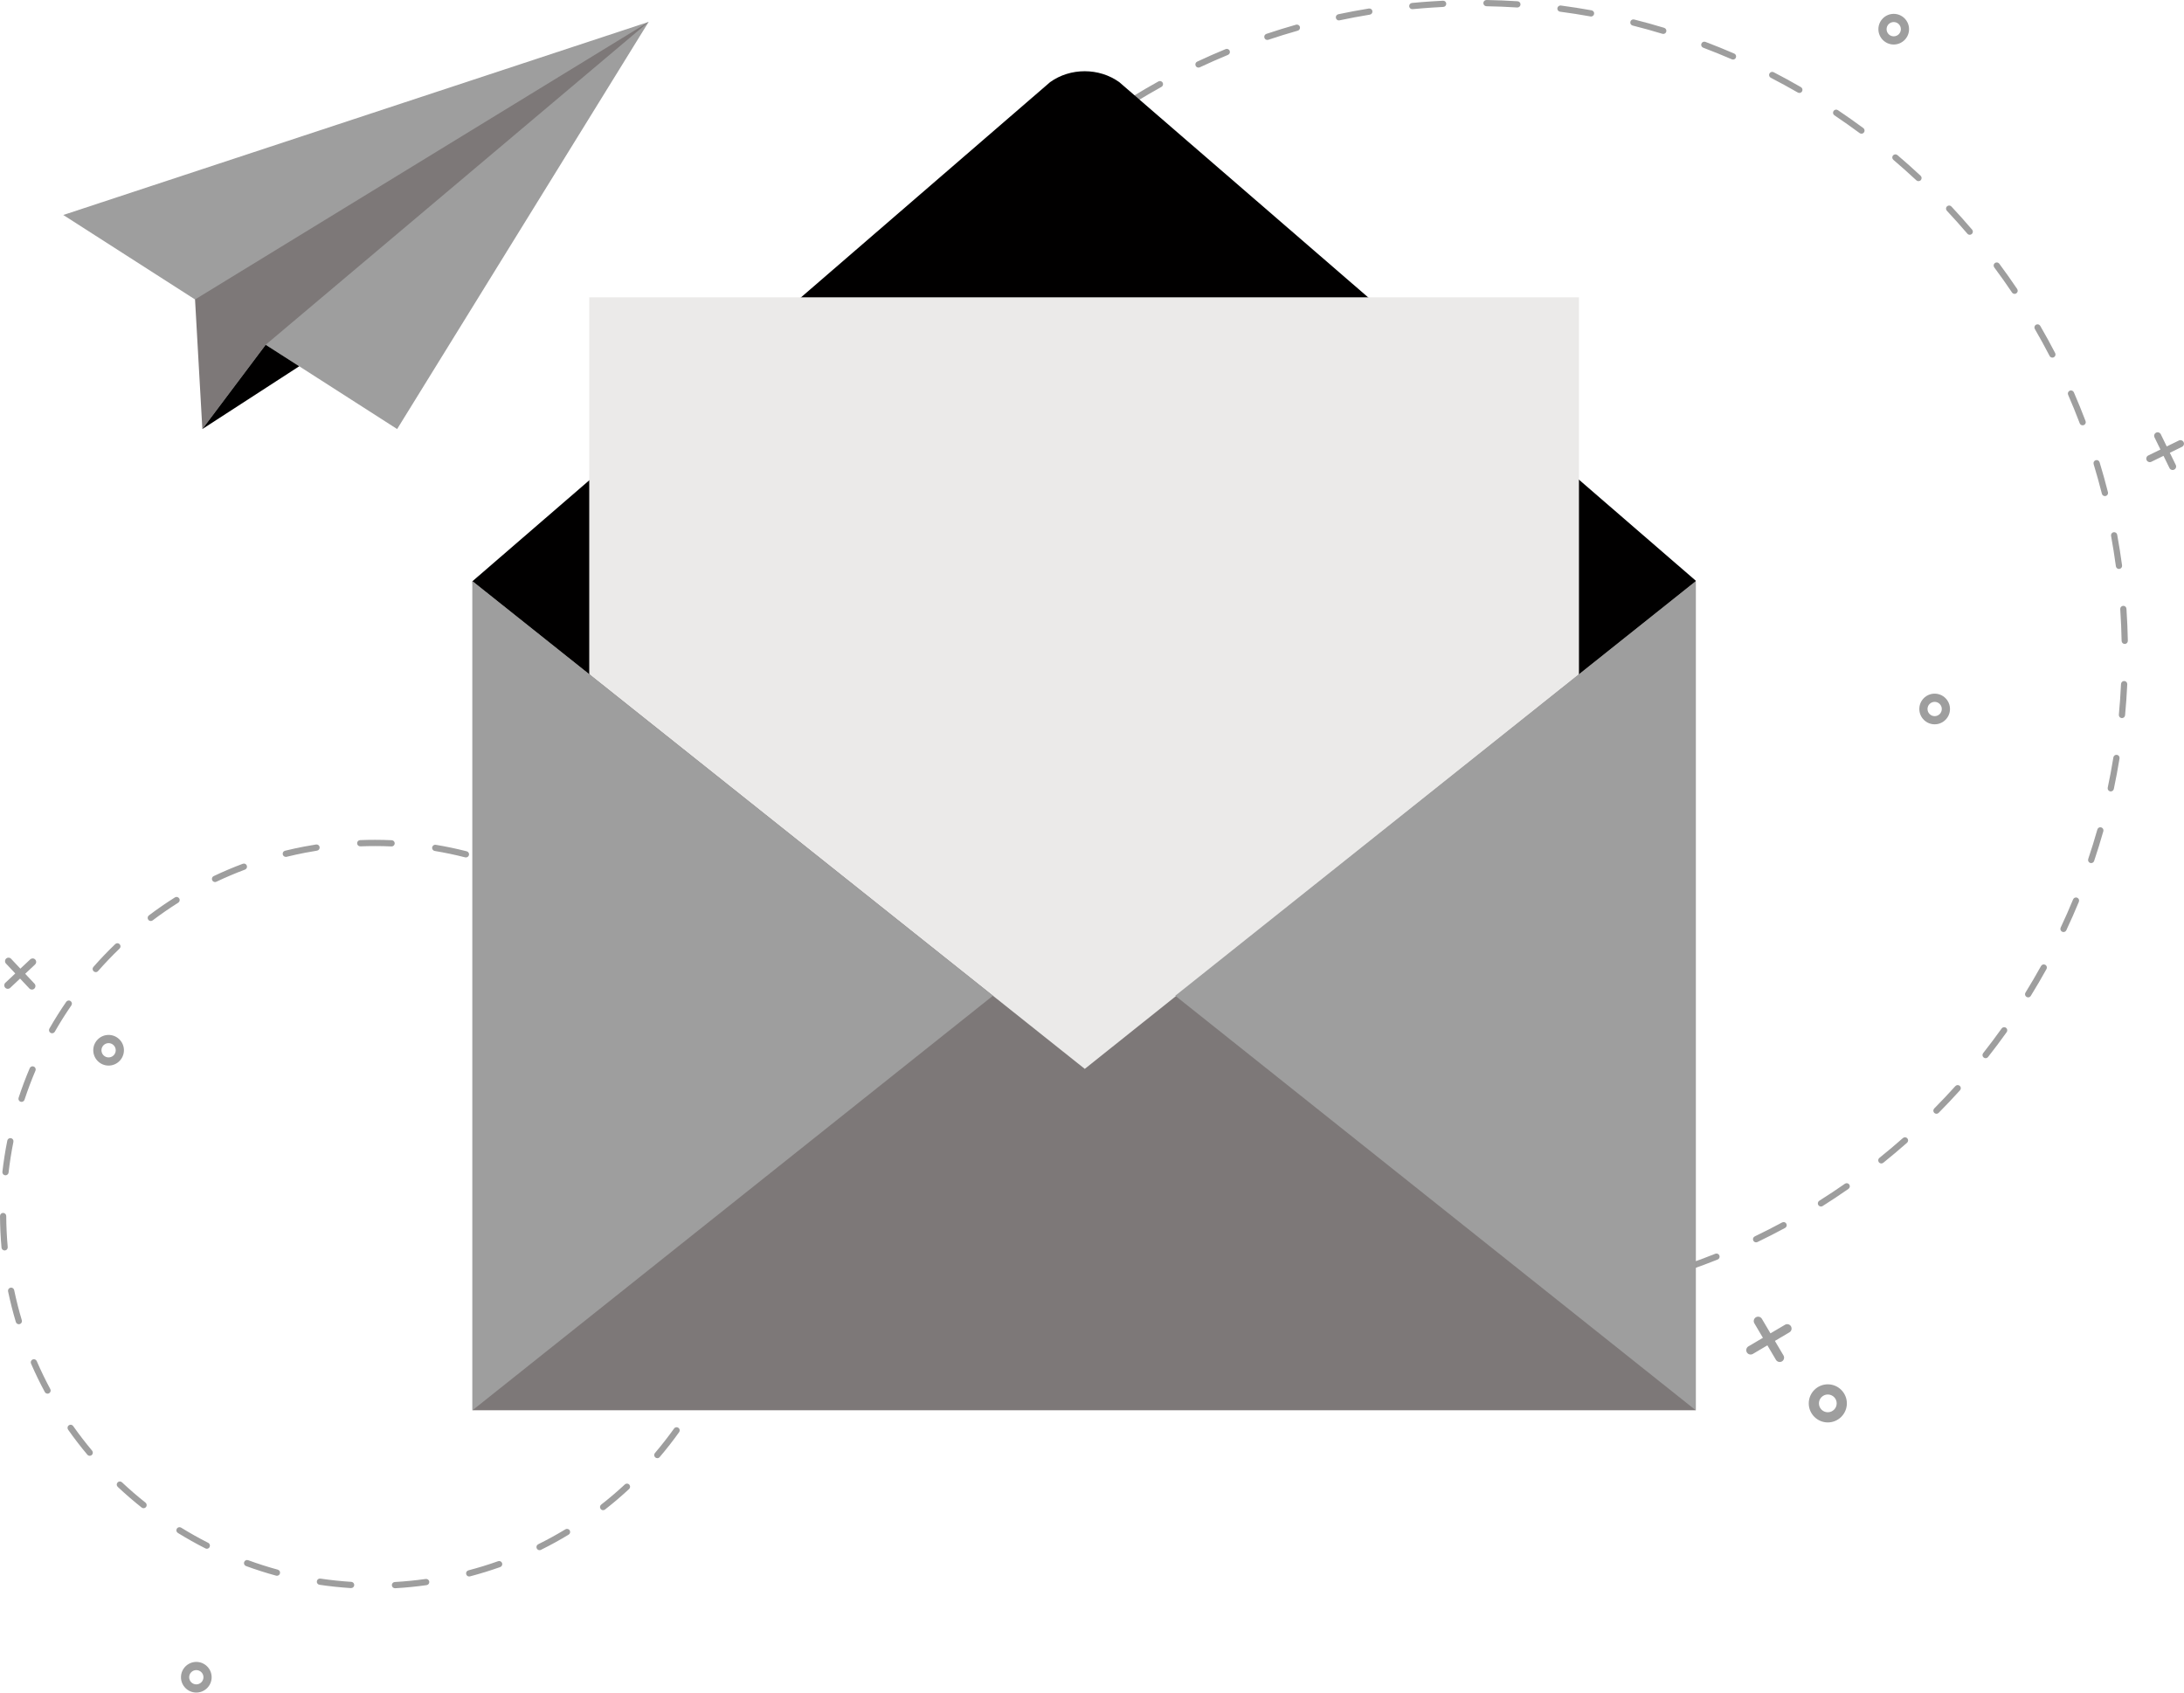
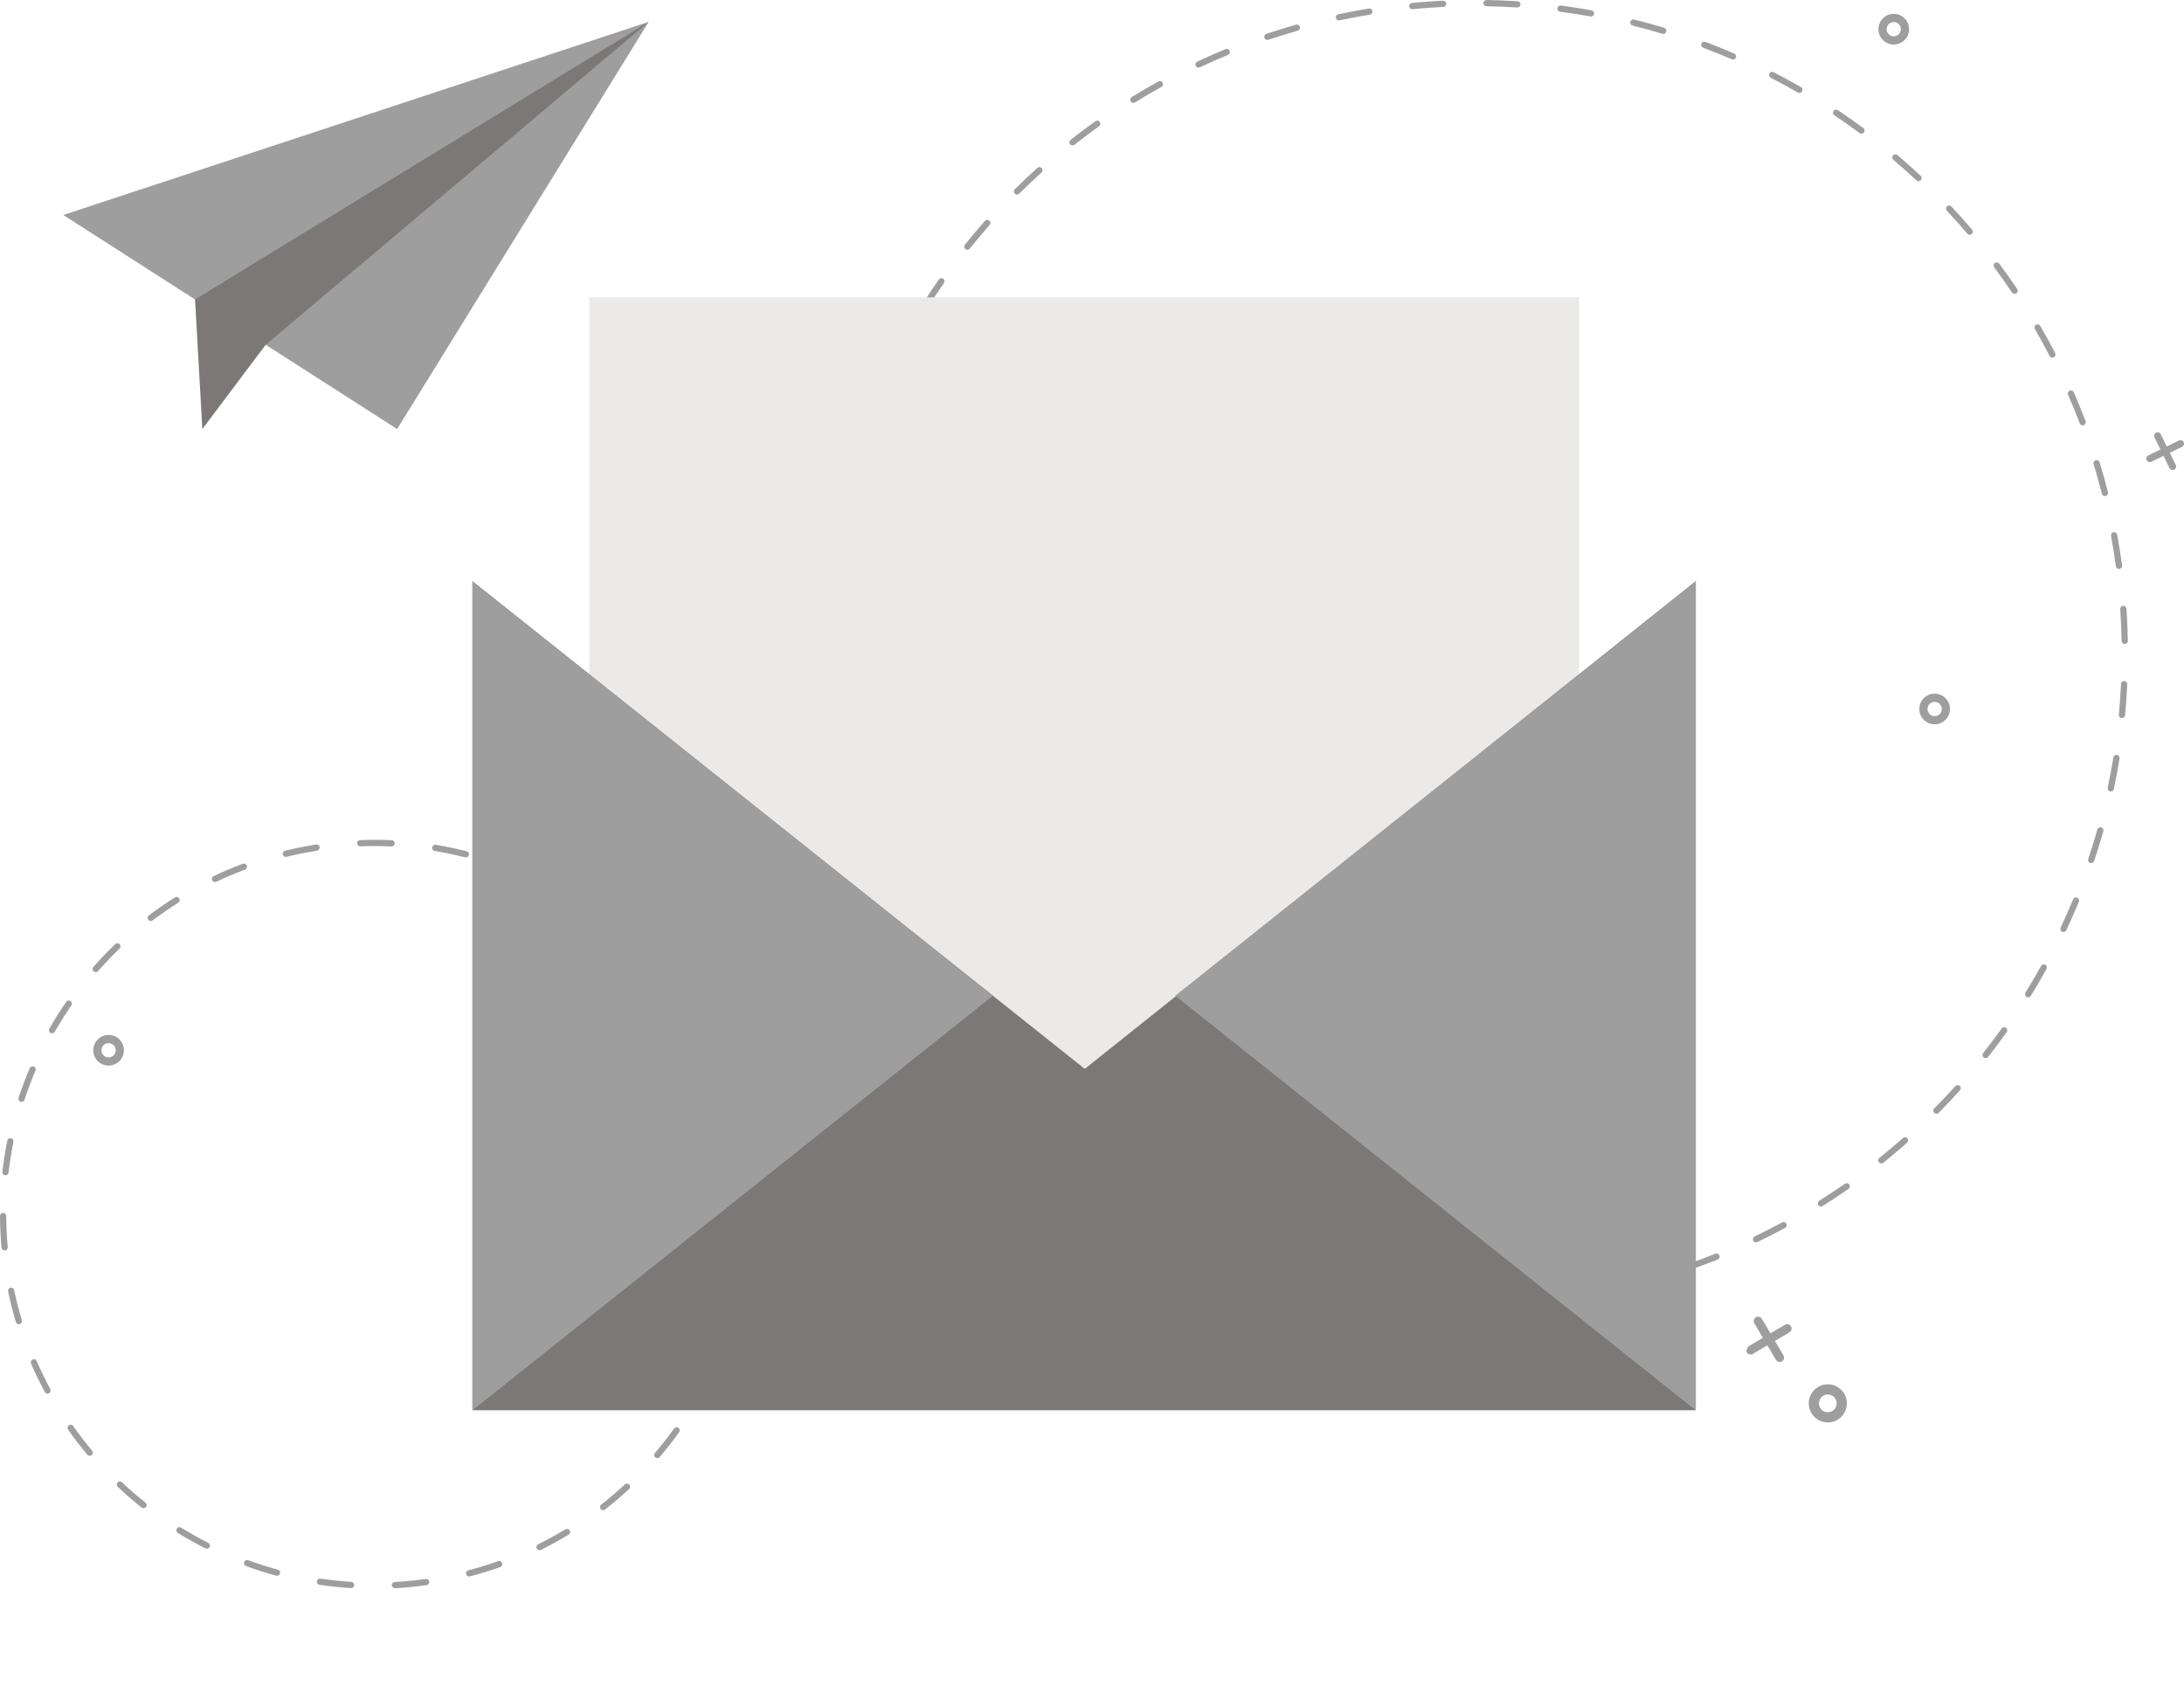
<svg xmlns="http://www.w3.org/2000/svg" width="600" height="465" viewBox="0 0 600 465" fill="none">
  <g clip-path="url(#clip0_0_49)">
-     <path d="M492.03 364.38C491.866 364.105 491.606 363.908 491.293 363.829C490.98 363.749 490.657 363.797 490.381 363.956L486.392 366.311L484.037 362.323C483.873 362.047 483.613 361.851 483.3 361.771C482.987 361.692 482.663 361.739 482.388 361.898C482.112 362.063 481.916 362.323 481.836 362.636C481.756 362.949 481.804 363.272 481.963 363.548L484.318 367.536L480.33 369.891C480.054 370.055 479.858 370.315 479.778 370.628C479.698 370.941 479.746 371.264 479.905 371.54C480.07 371.816 480.33 372.012 480.643 372.091C480.956 372.171 481.279 372.123 481.555 371.964L485.544 369.609L487.899 373.598C488.164 374.048 488.684 374.261 489.166 374.165C489.294 374.139 489.426 374.091 489.543 374.022C490.116 373.682 490.301 372.945 489.967 372.378L487.612 368.39L491.601 366.035C492.174 365.696 492.359 364.958 492.025 364.391L492.03 364.38Z" fill="#9E9E9E" />
+     <path d="M492.03 364.38C491.866 364.105 491.606 363.908 491.293 363.829C490.98 363.749 490.657 363.797 490.381 363.956L486.392 366.311L484.037 362.323C483.873 362.047 483.613 361.851 483.3 361.771C482.987 361.692 482.663 361.739 482.388 361.898C482.112 362.063 481.916 362.323 481.836 362.636C481.756 362.949 481.804 363.272 481.963 363.548L484.318 367.536L480.33 369.891C479.698 370.941 479.746 371.264 479.905 371.54C480.07 371.816 480.33 372.012 480.643 372.091C480.956 372.171 481.279 372.123 481.555 371.964L485.544 369.609L487.899 373.598C488.164 374.048 488.684 374.261 489.166 374.165C489.294 374.139 489.426 374.091 489.543 374.022C490.116 373.682 490.301 372.945 489.967 372.378L487.612 368.39L491.601 366.035C492.174 365.696 492.359 364.958 492.025 364.391L492.03 364.38Z" fill="#9E9E9E" />
    <path d="M502.145 390.785C499.26 390.785 496.91 388.436 496.91 385.551C496.91 382.666 499.26 380.316 502.145 380.316C505.031 380.316 507.38 382.666 507.38 385.551C507.38 388.436 505.031 390.785 502.145 390.785ZM502.145 383.111C500.803 383.111 499.705 384.204 499.705 385.551C499.705 386.898 500.798 387.99 502.145 387.99C503.492 387.99 504.585 386.898 504.585 385.551C504.585 384.204 503.492 383.111 502.145 383.111Z" fill="#9E9E9E" />
-     <path d="M53.932 465C51.609 465 49.721 463.112 49.721 460.789C49.721 458.466 51.609 456.578 53.932 456.578C56.255 456.578 58.144 458.466 58.144 460.789C58.144 463.112 56.255 465 53.932 465ZM53.932 458.827C52.85 458.827 51.97 459.707 51.97 460.789C51.97 461.871 52.85 462.751 53.932 462.751C55.014 462.751 55.895 461.871 55.895 460.789C55.895 459.707 55.014 458.827 53.932 458.827Z" fill="#9E9E9E" />
    <path d="M520.254 12.229C517.931 12.229 516.043 10.341 516.043 8.018C516.043 5.696 517.931 3.808 520.254 3.808C522.578 3.808 524.466 5.696 524.466 8.018C524.466 10.341 522.578 12.229 520.254 12.229ZM520.254 6.056C519.172 6.056 518.292 6.937 518.292 8.018C518.292 9.1 519.172 9.981 520.254 9.981C521.336 9.981 522.217 9.1 522.217 8.018C522.217 6.937 521.336 6.056 520.254 6.056Z" fill="#9E9E9E" />
    <path d="M592.341 118.863C592.108 118.975 591.933 119.171 591.853 119.415C591.768 119.659 591.784 119.919 591.896 120.152L593.529 123.498L590.183 125.132C589.949 125.243 589.774 125.439 589.695 125.683C589.61 125.927 589.626 126.187 589.737 126.421C589.848 126.654 590.045 126.829 590.289 126.908C590.533 126.993 590.793 126.977 591.026 126.866L594.373 125.233L596.006 128.579C596.118 128.812 596.314 128.987 596.558 129.067C596.802 129.152 597.062 129.136 597.295 129.024C597.529 128.913 597.704 128.717 597.783 128.473C597.868 128.229 597.852 127.969 597.741 127.736L596.107 124.389L599.454 122.756C599.831 122.57 600.037 122.173 599.99 121.775C599.979 121.669 599.947 121.563 599.9 121.462C599.666 120.985 599.088 120.783 598.605 121.016L595.259 122.65L593.625 119.303C593.392 118.826 592.813 118.625 592.331 118.858L592.341 118.863Z" fill="#9E9E9E" />
    <path d="M531.499 198.991C529.175 198.991 527.287 197.103 527.287 194.78C527.287 192.457 529.175 190.569 531.499 190.569C533.822 190.569 535.71 192.457 535.71 194.78C535.71 197.103 533.822 198.991 531.499 198.991ZM531.499 192.823C530.417 192.823 529.536 193.704 529.536 194.785C529.536 195.867 530.417 196.748 531.499 196.748C532.581 196.748 533.461 195.867 533.461 194.785C533.461 193.704 532.581 192.823 531.499 192.823Z" fill="#9E9E9E" />
-     <path d="M1.686 263.362C1.495 263.537 1.389 263.776 1.383 264.036C1.373 264.296 1.468 264.54 1.643 264.725L4.195 267.441L1.479 269.991C1.288 270.166 1.182 270.405 1.177 270.665C1.166 270.925 1.261 271.169 1.436 271.354C1.612 271.545 1.85 271.651 2.11 271.657C2.37 271.667 2.614 271.572 2.8 271.397L5.515 268.846L8.067 271.561C8.242 271.752 8.48 271.858 8.74 271.863C9 271.874 9.244 271.779 9.43 271.604C9.621 271.429 9.727 271.19 9.732 270.93C9.743 270.67 9.647 270.426 9.472 270.241L6.921 267.525L9.637 264.974C9.944 264.688 10.018 264.243 9.859 263.882C9.817 263.787 9.759 263.691 9.679 263.612C9.313 263.224 8.703 263.203 8.311 263.569L5.595 266.12L3.044 263.405C2.678 263.018 2.068 262.996 1.675 263.362H1.686Z" fill="#9E9E9E" />
    <path d="M29.834 292.748C27.511 292.748 25.623 290.86 25.623 288.537C25.623 286.214 27.511 284.326 29.834 284.326C32.158 284.326 34.046 286.214 34.046 288.537C34.046 290.86 32.158 292.748 29.834 292.748ZM29.834 286.58C28.752 286.58 27.872 287.46 27.872 288.542C27.872 289.624 28.752 290.505 29.834 290.505C30.916 290.505 31.797 289.624 31.797 288.542C31.797 287.46 30.916 286.58 29.834 286.58Z" fill="#9E9E9E" />
    <path d="M108.505 436.335C108.054 436.335 107.678 435.985 107.651 435.529C107.625 435.057 107.985 434.654 108.457 434.627C111.284 434.468 114.143 434.187 116.96 433.79C117.426 433.726 117.861 434.049 117.93 434.516C117.994 434.983 117.67 435.418 117.204 435.487C114.34 435.89 111.433 436.176 108.558 436.34C108.542 436.34 108.526 436.34 108.51 436.34L108.505 436.335ZM96.454 436.298C96.454 436.298 96.417 436.298 96.401 436.298C93.521 436.118 90.615 435.81 87.766 435.386C87.299 435.317 86.976 434.882 87.045 434.41C87.114 433.943 87.554 433.62 88.021 433.689C90.827 434.108 93.68 434.405 96.513 434.585C96.985 434.617 97.345 435.02 97.314 435.492C97.287 435.948 96.91 436.293 96.46 436.293L96.454 436.298ZM128.899 433.111C128.517 433.111 128.173 432.856 128.072 432.469C127.95 432.013 128.226 431.541 128.682 431.424C131.429 430.703 134.177 429.86 136.845 428.91C137.29 428.751 137.778 428.985 137.937 429.43C138.096 429.876 137.863 430.364 137.417 430.523C134.702 431.483 131.912 432.347 129.117 433.079C129.042 433.1 128.968 433.105 128.899 433.105V433.111ZM76.087 432.914C76.012 432.914 75.938 432.904 75.859 432.883C73.079 432.124 70.295 431.233 67.584 430.242C67.139 430.077 66.911 429.584 67.075 429.144C67.24 428.698 67.733 428.47 68.173 428.635C70.836 429.611 73.573 430.486 76.309 431.233C76.766 431.361 77.036 431.827 76.909 432.283C76.803 432.665 76.458 432.914 76.081 432.914H76.087ZM148.232 425.882C147.919 425.882 147.612 425.707 147.463 425.405C147.251 424.981 147.426 424.466 147.851 424.259C150.391 423.003 152.911 421.618 155.335 420.149C155.738 419.905 156.268 420.033 156.512 420.436C156.756 420.839 156.629 421.369 156.226 421.613C153.759 423.109 151.197 424.514 148.614 425.792C148.492 425.85 148.365 425.882 148.232 425.882ZM56.822 425.485C56.69 425.485 56.557 425.453 56.435 425.394C53.863 424.09 51.317 422.663 48.861 421.146C48.458 420.897 48.336 420.372 48.58 419.969C48.829 419.566 49.354 419.444 49.757 419.688C52.171 421.178 54.679 422.584 57.204 423.867C57.629 424.079 57.793 424.599 57.581 425.018C57.432 425.315 57.13 425.49 56.817 425.49L56.822 425.485ZM165.693 414.894C165.439 414.894 165.184 414.782 165.02 414.565C164.728 414.194 164.792 413.653 165.168 413.361C167.401 411.616 169.587 409.75 171.666 407.819C172.011 407.496 172.557 407.517 172.875 407.867C173.199 408.212 173.177 408.758 172.833 409.076C170.716 411.038 168.494 412.932 166.224 414.708C166.065 414.83 165.879 414.889 165.699 414.889L165.693 414.894ZM39.441 414.348C39.255 414.348 39.064 414.289 38.91 414.162C36.651 412.369 34.439 410.46 32.339 408.482C31.994 408.159 31.978 407.618 32.302 407.273C32.625 406.928 33.166 406.912 33.511 407.236C35.574 409.177 37.749 411.06 39.971 412.82C40.343 413.112 40.406 413.653 40.109 414.024C39.94 414.236 39.69 414.348 39.436 414.348H39.441ZM180.582 400.601C180.386 400.601 180.189 400.532 180.025 400.4C179.664 400.092 179.622 399.551 179.929 399.191C181.765 397.032 183.536 394.762 185.186 392.461C185.462 392.074 185.997 391.989 186.379 392.265C186.766 392.54 186.851 393.076 186.575 393.458C184.899 395.802 183.101 398.109 181.229 400.304C181.059 400.506 180.821 400.607 180.577 400.607L180.582 400.601ZM24.653 399.954C24.409 399.954 24.165 399.848 23.995 399.647C22.139 397.435 20.357 395.118 18.702 392.763C18.432 392.376 18.522 391.84 18.909 391.57C19.296 391.299 19.832 391.39 20.102 391.777C21.731 394.094 23.486 396.369 25.306 398.544C25.608 398.904 25.56 399.445 25.2 399.753C25.04 399.885 24.844 399.954 24.648 399.954H24.653ZM192.304 383.615C192.166 383.615 192.023 383.583 191.89 383.509C191.476 383.281 191.323 382.761 191.551 382.347C192.919 379.86 194.197 377.288 195.354 374.7C195.545 374.27 196.054 374.074 196.483 374.265C196.918 374.456 197.109 374.965 196.918 375.395C195.746 378.03 194.447 380.645 193.052 383.169C192.898 383.45 192.601 383.615 192.299 383.615H192.304ZM13.064 382.878C12.756 382.878 12.464 382.713 12.311 382.427C10.942 379.887 9.669 377.262 8.524 374.615C8.338 374.18 8.534 373.676 8.969 373.491C9.404 373.305 9.908 373.501 10.094 373.936C11.223 376.54 12.475 379.123 13.817 381.621C14.04 382.04 13.886 382.56 13.467 382.782C13.34 382.851 13.197 382.883 13.064 382.883V382.878ZM200.387 364.618C200.302 364.618 200.217 364.608 200.133 364.581C199.682 364.443 199.427 363.961 199.57 363.51C200.414 360.8 201.146 358.021 201.756 355.253C201.856 354.791 202.313 354.5 202.774 354.6C203.235 354.701 203.527 355.157 203.426 355.619C202.806 358.435 202.063 361.261 201.204 364.014C201.087 364.38 200.753 364.618 200.387 364.618ZM5.177 363.807C4.805 363.807 4.466 363.568 4.355 363.197C3.533 360.445 2.811 357.613 2.217 354.781C2.122 354.319 2.419 353.863 2.88 353.768C3.342 353.672 3.798 353.969 3.893 354.431C4.477 357.215 5.182 359.999 5.994 362.709C6.131 363.165 5.872 363.643 5.415 363.775C5.336 363.802 5.251 363.812 5.171 363.812L5.177 363.807ZM204.466 344.381C204.439 344.381 204.408 344.381 204.381 344.381C203.909 344.333 203.564 343.914 203.612 343.448C203.888 340.626 204.042 337.757 204.074 334.92C204.079 334.448 204.466 334.061 204.938 334.071C205.41 334.077 205.792 334.464 205.787 334.936C205.755 337.821 205.596 340.738 205.315 343.607C205.272 344.047 204.901 344.381 204.461 344.381H204.466ZM1.268 343.538C0.827 343.538 0.456 343.204 0.414 342.758C0.159 339.884 0.016 336.962 0 334.082C0 333.61 0.377 333.223 0.854 333.223C1.326 333.223 1.708 333.605 1.713 334.077C1.729 336.909 1.867 339.778 2.122 342.61C2.164 343.082 1.819 343.495 1.347 343.538C1.321 343.538 1.294 343.538 1.268 343.538ZM204.36 323.74C203.925 323.74 203.554 323.412 203.511 322.977C203.209 320.166 202.785 317.323 202.249 314.529L202.228 314.423C202.138 313.956 202.44 313.51 202.907 313.42C203.373 313.33 203.819 313.632 203.909 314.099L203.93 314.21C204.477 317.053 204.906 319.943 205.214 322.802C205.262 323.274 204.922 323.693 204.455 323.746C204.424 323.746 204.392 323.746 204.365 323.746L204.36 323.74ZM1.506 322.892C1.475 322.892 1.443 322.892 1.411 322.887C0.939 322.834 0.605 322.409 0.658 321.937C0.987 319.074 1.437 316.183 2.005 313.357C2.1 312.89 2.551 312.593 3.013 312.683C3.474 312.778 3.776 313.229 3.686 313.691C3.129 316.47 2.679 319.312 2.36 322.128C2.313 322.563 1.941 322.887 1.512 322.887L1.506 322.892ZM200.095 303.429C199.735 303.429 199.395 303.195 199.279 302.829C198.419 300.125 197.433 297.425 196.351 294.811C196.17 294.376 196.377 293.872 196.812 293.692C197.247 293.512 197.751 293.718 197.931 294.159C199.035 296.821 200.037 299.563 200.912 302.315C201.056 302.766 200.806 303.248 200.355 303.392C200.271 303.418 200.18 303.434 200.095 303.434V303.429ZM5.919 302.723C5.829 302.723 5.739 302.707 5.654 302.681C5.203 302.532 4.959 302.05 5.108 301.599C6.009 298.863 7.033 296.126 8.163 293.469C8.349 293.034 8.852 292.827 9.287 293.013C9.722 293.199 9.924 293.702 9.744 294.137C8.635 296.747 7.622 299.441 6.736 302.129C6.619 302.49 6.28 302.718 5.925 302.718L5.919 302.723ZM191.88 284.501C191.577 284.501 191.291 284.342 191.132 284.066C189.742 281.595 188.23 279.15 186.639 276.806C186.374 276.414 186.475 275.883 186.867 275.618C187.26 275.353 187.79 275.454 188.055 275.846C189.678 278.233 191.211 280.715 192.627 283.228C192.861 283.642 192.712 284.162 192.299 284.395C192.166 284.469 192.023 284.506 191.88 284.506V284.501ZM14.31 283.865C14.167 283.865 14.019 283.828 13.886 283.753C13.478 283.52 13.334 282.995 13.568 282.587C15 280.084 16.554 277.612 18.193 275.236C18.463 274.844 18.994 274.748 19.386 275.019C19.773 275.289 19.874 275.82 19.604 276.212C17.991 278.546 16.464 280.98 15.058 283.441C14.899 283.716 14.613 283.87 14.316 283.87L14.31 283.865ZM179.998 267.631C179.76 267.631 179.521 267.531 179.351 267.334C177.495 265.197 175.516 263.108 173.485 261.13C173.146 260.801 173.14 260.26 173.469 259.92C173.798 259.581 174.344 259.576 174.678 259.904C176.747 261.914 178.757 264.041 180.646 266.215C180.958 266.571 180.916 267.112 180.561 267.425C180.396 267.568 180.2 267.637 179.998 267.637V267.631ZM26.303 267.069C26.101 267.069 25.9 267 25.735 266.857C25.38 266.544 25.343 266.003 25.656 265.648C27.56 263.479 29.581 261.368 31.66 259.374C31.999 259.045 32.546 259.056 32.869 259.401C33.198 259.74 33.188 260.286 32.843 260.61C30.801 262.572 28.812 264.651 26.939 266.783C26.77 266.974 26.531 267.075 26.297 267.075L26.303 267.069ZM164.961 253.498C164.781 253.498 164.595 253.44 164.442 253.323C162.187 251.599 159.838 249.95 157.446 248.417C157.048 248.163 156.931 247.633 157.186 247.235C157.44 246.837 157.971 246.72 158.368 246.975C160.798 248.529 163.19 250.21 165.481 251.96C165.858 252.246 165.927 252.787 165.64 253.164C165.471 253.387 165.216 253.498 164.961 253.498ZM41.425 253.026C41.165 253.026 40.91 252.909 40.74 252.687C40.454 252.31 40.528 251.769 40.905 251.488C43.207 249.749 45.61 248.089 48.049 246.551C48.447 246.296 48.978 246.418 49.232 246.821C49.487 247.219 49.365 247.749 48.962 248.004C46.564 249.515 44.199 251.149 41.939 252.856C41.785 252.973 41.605 253.031 41.425 253.031V253.026ZM147.389 242.658C147.262 242.658 147.134 242.632 147.018 242.573C144.467 241.332 141.83 240.187 139.184 239.168C138.743 238.999 138.521 238.5 138.69 238.06C138.86 237.62 139.359 237.397 139.799 237.567C142.488 238.601 145.172 239.768 147.766 241.03C148.19 241.237 148.37 241.751 148.163 242.175C148.015 242.483 147.707 242.658 147.394 242.658H147.389ZM59.071 242.319C58.753 242.319 58.445 242.138 58.297 241.831C58.095 241.401 58.276 240.892 58.705 240.691C61.31 239.455 63.999 238.315 66.704 237.302C67.149 237.137 67.643 237.36 67.807 237.806C67.972 238.251 67.749 238.744 67.303 238.909C64.646 239.906 61.999 241.025 59.443 242.239C59.326 242.297 59.199 242.324 59.077 242.324L59.071 242.319ZM128.003 235.568C127.934 235.568 127.86 235.557 127.791 235.541C125.043 234.841 122.227 234.252 119.431 233.786C118.965 233.706 118.646 233.266 118.726 232.799C118.806 232.332 119.246 232.014 119.713 232.094C122.555 232.566 125.42 233.165 128.215 233.876C128.671 233.992 128.952 234.459 128.835 234.915C128.735 235.302 128.39 235.562 128.008 235.562L128.003 235.568ZM78.516 235.408C78.129 235.408 77.779 235.149 77.683 234.756C77.572 234.295 77.853 233.833 78.309 233.722C80.012 233.303 81.751 232.926 83.486 232.592C84.589 232.38 85.713 232.184 86.827 232.009C87.294 231.935 87.734 232.253 87.809 232.72C87.883 233.186 87.565 233.627 87.098 233.701C86.005 233.876 84.902 234.067 83.815 234.279C82.112 234.608 80.399 234.979 78.723 235.392C78.654 235.408 78.585 235.419 78.516 235.419V235.408ZM107.577 232.539C107.577 232.539 107.55 232.539 107.54 232.539C106.039 232.47 104.516 232.439 103.015 232.439C101.684 232.439 100.332 232.465 99 232.518C98.533 232.539 98.13 232.168 98.109 231.696C98.088 231.224 98.459 230.826 98.931 230.805C100.289 230.752 101.663 230.726 103.015 230.726C104.543 230.726 106.092 230.763 107.619 230.832C108.091 230.853 108.457 231.256 108.436 231.728C108.415 232.189 108.038 232.545 107.582 232.545L107.577 232.539Z" fill="#9E9E9E" />
    <path d="M404.965 358.859C404.472 358.859 403.978 358.859 403.485 358.854C403.013 358.854 402.631 358.462 402.636 357.99C402.636 357.518 403.024 357.141 403.496 357.141H403.501C406.307 357.162 409.15 357.12 411.961 357.014C412.433 356.993 412.831 357.364 412.852 357.836C412.868 358.308 412.502 358.706 412.03 358.727C409.685 358.817 407.315 358.865 404.97 358.865L404.965 358.859ZM391.604 358.361C391.604 358.361 391.562 358.361 391.54 358.361C388.713 358.149 385.854 357.868 383.043 357.523C382.571 357.465 382.237 357.035 382.295 356.568C382.354 356.096 382.783 355.768 383.25 355.821C386.035 356.165 388.867 356.441 391.668 356.653C392.14 356.69 392.495 357.099 392.458 357.571C392.426 358.022 392.049 358.366 391.604 358.366V358.361ZM423.858 357.873C423.423 357.873 423.052 357.544 423.009 357.104C422.962 356.632 423.301 356.213 423.773 356.165C426.568 355.874 429.395 355.508 432.164 355.089C432.631 355.02 433.071 355.338 433.14 355.805C433.209 356.271 432.891 356.712 432.424 356.781C429.629 357.205 426.78 357.576 423.953 357.868C423.922 357.868 423.895 357.868 423.863 357.868L423.858 357.873ZM371.39 355.677C371.337 355.677 371.284 355.677 371.226 355.662C368.441 355.126 365.63 354.521 362.877 353.853C362.416 353.742 362.135 353.28 362.246 352.819C362.357 352.358 362.819 352.077 363.28 352.188C366.007 352.846 368.786 353.45 371.549 353.98C372.016 354.071 372.318 354.516 372.228 354.983C372.149 355.391 371.788 355.677 371.39 355.677ZM443.981 354.606C443.589 354.606 443.234 354.336 443.143 353.933C443.043 353.471 443.334 353.015 443.796 352.909C446.538 352.305 449.301 351.62 452.007 350.883C452.463 350.756 452.935 351.026 453.057 351.483C453.179 351.939 452.913 352.411 452.457 352.533C449.726 353.275 446.936 353.964 444.167 354.58C444.103 354.596 444.04 354.601 443.981 354.601V354.606ZM351.606 350.692C351.521 350.692 351.436 350.682 351.346 350.655C348.641 349.807 345.915 348.873 343.247 347.892C342.801 347.728 342.573 347.235 342.738 346.794C342.902 346.349 343.395 346.121 343.836 346.285C346.477 347.256 349.177 348.179 351.855 349.022C352.306 349.165 352.555 349.642 352.418 350.098C352.301 350.464 351.967 350.698 351.601 350.698L351.606 350.692ZM463.601 349.064C463.246 349.064 462.912 348.841 462.79 348.486C462.636 348.041 462.875 347.553 463.32 347.399C465.977 346.482 468.64 345.49 471.244 344.445C471.685 344.27 472.183 344.482 472.358 344.922C472.533 345.363 472.321 345.861 471.881 346.036C469.25 347.086 466.561 348.094 463.877 349.016C463.787 349.048 463.691 349.064 463.596 349.064H463.601ZM332.511 343.459C332.395 343.459 332.278 343.432 332.161 343.384C329.573 342.228 326.974 340.993 324.439 339.714C324.014 339.502 323.845 338.988 324.062 338.564C324.274 338.139 324.789 337.97 325.213 338.187C327.722 339.455 330.3 340.674 332.862 341.82C333.291 342.011 333.487 342.52 333.296 342.949C333.153 343.268 332.84 343.459 332.511 343.459ZM482.447 341.311C482.128 341.311 481.821 341.13 481.672 340.823C481.465 340.399 481.646 339.884 482.075 339.677C484.6 338.463 487.13 337.174 489.596 335.843C490.01 335.62 490.535 335.774 490.758 336.188C490.981 336.601 490.827 337.126 490.413 337.349C487.926 338.696 485.369 339.996 482.823 341.221C482.701 341.279 482.579 341.305 482.452 341.305L482.447 341.311ZM314.382 334.098C314.234 334.098 314.085 334.061 313.947 333.976C311.507 332.534 309.068 331.012 306.697 329.453C306.299 329.193 306.193 328.662 306.453 328.265C306.713 327.867 307.243 327.761 307.641 328.021C309.985 329.564 312.404 331.07 314.822 332.502C315.231 332.741 315.363 333.266 315.125 333.674C314.966 333.944 314.679 334.093 314.387 334.093L314.382 334.098ZM500.263 331.463C499.976 331.463 499.701 331.319 499.536 331.065C499.282 330.667 499.404 330.137 499.807 329.882C502.178 328.387 504.548 326.817 506.845 325.21C507.232 324.939 507.768 325.035 508.039 325.422C508.309 325.809 508.214 326.345 507.826 326.615C505.509 328.238 503.116 329.824 500.719 331.335C500.576 331.425 500.417 331.468 500.263 331.468V331.463ZM297.441 322.733C297.261 322.733 297.08 322.675 296.927 322.558C294.667 320.845 292.413 319.058 290.238 317.244C289.872 316.942 289.824 316.401 290.127 316.035C290.429 315.669 290.97 315.622 291.336 315.924C293.49 317.722 295.723 319.493 297.961 321.185C298.337 321.471 298.412 322.007 298.125 322.383C297.956 322.606 297.701 322.723 297.441 322.723V322.733ZM516.849 319.631C516.599 319.631 516.35 319.519 516.18 319.313C515.883 318.941 515.942 318.406 516.313 318.109C518.498 316.353 520.673 314.524 522.779 312.662C523.134 312.349 523.675 312.381 523.988 312.737C524.301 313.092 524.269 313.633 523.914 313.946C521.792 315.823 519.596 317.674 517.39 319.445C517.23 319.572 517.04 319.636 516.854 319.636L516.849 319.631ZM281.9 309.528C281.688 309.528 281.476 309.448 281.311 309.289C279.259 307.332 277.227 305.307 275.27 303.254C274.941 302.909 274.957 302.369 275.297 302.045C275.641 301.716 276.182 301.732 276.506 302.072C278.442 304.103 280.457 306.113 282.489 308.048C282.834 308.377 282.844 308.918 282.521 309.258C282.351 309.433 282.128 309.523 281.9 309.523V309.528ZM531.992 305.991C531.774 305.991 531.557 305.906 531.387 305.741C531.053 305.407 531.048 304.866 531.382 304.532C533.355 302.538 535.312 300.47 537.19 298.386C537.508 298.036 538.049 298.004 538.399 298.322C538.749 298.64 538.781 299.181 538.463 299.531C536.564 301.637 534.591 303.726 532.596 305.736C532.427 305.906 532.209 305.991 531.986 305.991H531.992ZM267.966 294.652C267.722 294.652 267.478 294.546 267.309 294.345C265.495 292.17 263.707 289.927 261.994 287.668C261.708 287.291 261.782 286.756 262.158 286.469C262.535 286.183 263.071 286.257 263.357 286.634C265.049 288.866 266.821 291.094 268.619 293.247C268.921 293.607 268.873 294.148 268.513 294.456C268.354 294.589 268.157 294.658 267.961 294.658L267.966 294.652ZM545.496 290.717C545.31 290.717 545.125 290.659 544.965 290.532C544.594 290.24 544.53 289.699 544.822 289.328C546.562 287.121 548.27 284.841 549.898 282.561C550.174 282.173 550.71 282.083 551.092 282.359C551.479 282.635 551.564 283.171 551.293 283.552C549.649 285.859 547.925 288.156 546.169 290.388C546 290.6 545.75 290.717 545.496 290.717ZM255.815 278.302C255.534 278.302 255.263 278.164 255.099 277.915C253.545 275.55 252.022 273.121 250.585 270.681C250.346 270.273 250.479 269.748 250.887 269.509C251.296 269.271 251.821 269.403 252.06 269.811C253.486 272.224 254.993 274.632 256.531 276.976C256.791 277.374 256.679 277.904 256.287 278.164C256.144 278.26 255.979 278.307 255.815 278.307V278.302ZM557.181 274.001C557.027 274.001 556.873 273.959 556.73 273.874C556.327 273.625 556.205 273.1 556.449 272.697C557.928 270.305 559.366 267.844 560.724 265.394C560.952 264.98 561.477 264.832 561.891 265.06C562.304 265.288 562.453 265.813 562.225 266.226C560.851 268.703 559.398 271.185 557.907 273.603C557.743 273.863 557.467 274.012 557.175 274.012L557.181 274.001ZM245.615 260.679C245.302 260.679 245 260.509 244.851 260.207C243.578 257.683 242.348 255.095 241.197 252.512C241.006 252.077 241.197 251.573 241.632 251.382C242.067 251.192 242.571 251.382 242.762 251.817C243.902 254.374 245.122 256.94 246.384 259.438C246.596 259.862 246.427 260.377 246.008 260.589C245.886 260.653 245.753 260.679 245.62 260.679H245.615ZM566.898 256.06C566.776 256.06 566.654 256.033 566.532 255.98C566.102 255.779 565.922 255.27 566.118 254.84C567.311 252.295 568.462 249.685 569.534 247.092C569.714 246.657 570.213 246.445 570.653 246.625C571.088 246.806 571.3 247.304 571.12 247.744C570.038 250.364 568.876 253 567.672 255.567C567.529 255.88 567.216 256.06 566.898 256.06ZM237.495 241.996C237.145 241.996 236.816 241.783 236.688 241.433C235.712 238.776 234.784 236.056 233.936 233.351C233.792 232.9 234.047 232.418 234.498 232.275C234.949 232.131 235.431 232.386 235.575 232.837C236.418 235.515 237.335 238.209 238.301 240.839C238.465 241.285 238.237 241.778 237.792 241.937C237.696 241.974 237.595 241.99 237.495 241.99V241.996ZM574.504 237.122C574.414 237.122 574.323 237.106 574.228 237.079C573.777 236.931 573.538 236.443 573.687 235.992C574.583 233.325 575.427 230.599 576.196 227.894C576.323 227.438 576.8 227.173 577.251 227.305C577.707 227.433 577.973 227.91 577.84 228.361C577.066 231.092 576.217 233.839 575.31 236.533C575.188 236.889 574.854 237.117 574.498 237.117L574.504 237.122ZM231.57 222.49C231.183 222.49 230.833 222.225 230.737 221.832C230.069 219.08 229.464 216.275 228.929 213.49C228.838 213.024 229.146 212.578 229.607 212.488C230.074 212.398 230.52 212.705 230.61 213.167C231.14 215.924 231.745 218.703 232.403 221.429C232.514 221.891 232.233 222.352 231.772 222.463C231.703 222.479 231.634 222.49 231.57 222.49ZM579.882 217.436C579.824 217.436 579.765 217.431 579.702 217.415C579.24 217.314 578.943 216.863 579.044 216.396C579.627 213.655 580.152 210.855 580.598 208.086C580.672 207.619 581.118 207.301 581.579 207.376C582.046 207.45 582.364 207.89 582.29 208.357C581.834 211.157 581.309 213.978 580.72 216.752C580.635 217.155 580.28 217.431 579.882 217.431V217.436ZM227.91 202.438C227.486 202.438 227.115 202.12 227.062 201.685C226.711 198.874 226.425 196.016 226.208 193.189C226.17 192.717 226.526 192.304 226.998 192.272C227.47 192.24 227.884 192.59 227.915 193.062C228.133 195.867 228.414 198.699 228.759 201.478C228.817 201.95 228.483 202.375 228.016 202.433C227.979 202.433 227.947 202.438 227.91 202.438ZM582.958 197.283C582.932 197.283 582.905 197.283 582.879 197.283C582.407 197.241 582.062 196.822 582.104 196.35C582.37 193.555 582.566 190.718 582.698 187.912C582.72 187.44 583.123 187.074 583.595 187.096C584.067 187.117 584.433 187.52 584.412 187.992C584.279 190.824 584.077 193.688 583.812 196.509C583.77 196.955 583.399 197.283 582.958 197.283ZM226.542 182.095C226.075 182.095 225.688 181.718 225.682 181.246C225.677 180.578 225.672 179.91 225.672 179.241C225.672 177.072 225.709 174.877 225.789 172.708C225.804 172.236 226.197 171.87 226.674 171.88C227.146 171.896 227.518 172.294 227.502 172.766C227.422 174.909 227.385 177.088 227.385 179.236C227.385 179.899 227.385 180.562 227.396 181.225C227.396 181.697 227.019 182.084 226.547 182.089H226.536L226.542 182.095ZM583.717 176.913C583.25 176.913 582.868 176.542 582.863 176.075C582.81 173.275 582.688 170.433 582.497 167.622L582.481 167.351C582.449 166.879 582.805 166.471 583.277 166.439C583.749 166.407 584.157 166.763 584.189 167.235L584.205 167.511C584.396 170.342 584.518 173.212 584.571 176.044C584.581 176.516 584.205 176.908 583.733 176.919C583.727 176.919 583.722 176.919 583.717 176.919V176.913ZM227.475 161.73C227.443 161.73 227.417 161.73 227.385 161.73C226.913 161.682 226.574 161.258 226.621 160.791C226.913 157.97 227.274 155.122 227.698 152.322C227.767 151.855 228.207 151.532 228.674 151.606C229.141 151.675 229.464 152.115 229.39 152.582C228.971 155.355 228.61 158.177 228.319 160.972C228.271 161.412 227.9 161.741 227.465 161.741L227.475 161.73ZM582.136 156.31C581.712 156.31 581.346 155.997 581.288 155.567C580.911 152.783 580.465 149.972 579.962 147.215C579.877 146.748 580.184 146.303 580.651 146.218C581.118 146.133 581.563 146.44 581.648 146.907C582.157 149.691 582.608 152.529 582.985 155.339C583.049 155.806 582.72 156.241 582.248 156.305C582.21 156.305 582.168 156.31 582.131 156.31H582.136ZM230.727 141.604C230.663 141.604 230.605 141.599 230.541 141.583C230.08 141.482 229.788 141.02 229.889 140.559C230.504 137.785 231.193 134.991 231.941 132.249C232.063 131.793 232.535 131.522 232.991 131.65C233.448 131.771 233.718 132.243 233.591 132.7C232.854 135.415 232.169 138.183 231.559 140.93C231.469 141.328 231.119 141.604 230.721 141.604H230.727ZM578.275 136.295C577.893 136.295 577.543 136.035 577.442 135.648C576.753 132.928 575.989 130.186 575.172 127.502C575.034 127.052 575.289 126.569 575.745 126.431C576.196 126.293 576.678 126.548 576.816 127.004C577.644 129.714 578.413 132.482 579.108 135.229C579.224 135.691 578.943 136.152 578.487 136.269C578.418 136.285 578.344 136.295 578.275 136.295ZM236.28 121.95C236.185 121.95 236.094 121.934 235.999 121.902C235.553 121.748 235.315 121.26 235.468 120.81C236.397 118.126 237.404 115.432 238.46 112.796C238.635 112.356 239.134 112.144 239.574 112.319C240.014 112.494 240.226 112.992 240.051 113.433C239.006 116.042 238.009 118.715 237.092 121.372C236.97 121.727 236.635 121.95 236.28 121.95ZM572.154 116.848C571.809 116.848 571.48 116.636 571.353 116.296C570.356 113.671 569.284 111.036 568.165 108.463C567.974 108.029 568.176 107.525 568.611 107.334C569.046 107.143 569.55 107.344 569.741 107.779C570.87 110.378 571.952 113.04 572.96 115.687C573.13 116.127 572.907 116.625 572.462 116.79C572.361 116.827 572.26 116.848 572.159 116.848H572.154ZM244.05 103.075C243.928 103.075 243.801 103.049 243.679 102.99C243.255 102.784 243.074 102.274 243.276 101.845C244.507 99.289 245.811 96.727 247.159 94.229C247.381 93.816 247.901 93.657 248.32 93.885C248.734 94.107 248.893 94.627 248.665 95.046C247.328 97.517 246.034 100.058 244.82 102.587C244.671 102.895 244.363 103.075 244.045 103.075H244.05ZM563.843 98.249C563.535 98.249 563.233 98.079 563.079 97.788C561.79 95.301 560.427 92.808 559.021 90.384C558.782 89.976 558.926 89.451 559.334 89.212C559.743 88.974 560.268 89.117 560.506 89.525C561.928 91.975 563.307 94.489 564.606 96.998C564.824 97.417 564.659 97.936 564.24 98.154C564.113 98.217 563.98 98.249 563.848 98.249H563.843ZM253.921 85.224C253.767 85.224 253.608 85.182 253.465 85.092C253.062 84.837 252.945 84.312 253.195 83.909C254.706 81.512 256.292 79.115 257.921 76.792C258.191 76.405 258.727 76.309 259.114 76.58C259.501 76.85 259.597 77.386 259.326 77.773C257.719 80.075 256.144 82.451 254.648 84.826C254.484 85.086 254.208 85.224 253.921 85.224ZM553.462 80.732C553.187 80.732 552.916 80.6 552.752 80.356C551.187 78.028 549.543 75.71 547.872 73.462C547.591 73.08 547.67 72.544 548.047 72.263C548.429 71.982 548.965 72.061 549.246 72.438C550.932 74.708 552.593 77.052 554.173 79.401C554.438 79.794 554.332 80.324 553.94 80.589C553.791 80.69 553.627 80.738 553.462 80.738V80.732ZM265.76 68.609C265.574 68.609 265.383 68.545 265.224 68.418C264.853 68.121 264.795 67.585 265.092 67.214C266.863 65.003 268.714 62.802 270.592 60.681C270.905 60.325 271.446 60.293 271.801 60.606C272.157 60.919 272.188 61.46 271.876 61.815C270.019 63.921 268.184 66.1 266.428 68.291C266.259 68.503 266.009 68.614 265.76 68.614V68.609ZM541.141 64.504C540.897 64.504 540.659 64.403 540.489 64.202C538.669 62.07 536.771 59.949 534.851 57.902C534.527 57.557 534.543 57.016 534.888 56.692C535.232 56.369 535.773 56.385 536.097 56.73C538.033 58.798 539.948 60.935 541.788 63.088C542.096 63.449 542.053 63.99 541.693 64.297C541.534 64.435 541.332 64.504 541.136 64.504H541.141ZM279.397 53.452C279.174 53.452 278.956 53.367 278.787 53.198C278.453 52.863 278.458 52.317 278.787 51.988C280.797 49.994 282.887 48.016 284.987 46.123C285.337 45.805 285.878 45.831 286.196 46.187C286.515 46.537 286.488 47.078 286.133 47.396C284.048 49.273 281.985 51.23 279.991 53.208C279.821 53.373 279.604 53.457 279.386 53.457L279.397 53.452ZM527.059 49.772C526.847 49.772 526.64 49.697 526.475 49.544C524.423 47.629 522.301 45.736 520.158 43.917C519.798 43.609 519.755 43.068 520.058 42.708C520.365 42.347 520.906 42.304 521.267 42.607C523.431 44.442 525.574 46.351 527.642 48.287C527.987 48.61 528.008 49.151 527.685 49.496C527.515 49.676 527.287 49.766 527.059 49.766V49.772ZM294.656 39.945C294.402 39.945 294.153 39.833 293.983 39.616C293.691 39.245 293.755 38.704 294.126 38.412C296.348 36.657 298.645 34.933 300.947 33.289C301.334 33.013 301.865 33.103 302.14 33.49C302.416 33.878 302.326 34.413 301.939 34.684C299.658 36.312 297.383 38.02 295.182 39.759C295.022 39.881 294.837 39.945 294.651 39.945H294.656ZM511.385 36.725C511.21 36.725 511.03 36.672 510.876 36.556C508.622 34.885 506.294 33.246 503.96 31.682C503.567 31.417 503.461 30.887 503.726 30.494C503.992 30.102 504.522 29.996 504.914 30.261C507.269 31.841 509.619 33.496 511.9 35.182C512.282 35.463 512.361 35.999 512.08 36.381C511.911 36.609 511.651 36.725 511.391 36.725H511.385ZM311.348 28.261C311.062 28.261 310.781 28.118 310.616 27.853C310.367 27.45 310.494 26.925 310.892 26.676C313.3 25.185 315.777 23.738 318.249 22.369C318.663 22.141 319.182 22.29 319.416 22.703C319.644 23.117 319.495 23.637 319.082 23.87C316.631 25.228 314.181 26.665 311.794 28.139C311.656 28.224 311.497 28.267 311.343 28.267L311.348 28.261ZM494.333 25.535C494.19 25.535 494.041 25.498 493.903 25.419C491.469 24.013 488.97 22.651 486.472 21.362C486.053 21.144 485.889 20.63 486.101 20.206C486.318 19.787 486.833 19.622 487.257 19.834C489.777 21.134 492.301 22.513 494.757 23.934C495.166 24.172 495.309 24.692 495.07 25.106C494.911 25.382 494.625 25.535 494.328 25.535H494.333ZM329.249 18.567C328.926 18.567 328.618 18.387 328.475 18.074C328.274 17.644 328.459 17.135 328.889 16.933C331.456 15.73 334.087 14.568 336.707 13.492C337.147 13.311 337.646 13.518 337.826 13.958C338.006 14.393 337.8 14.897 337.359 15.077C334.766 16.149 332.161 17.294 329.621 18.487C329.504 18.54 329.377 18.567 329.255 18.567H329.249ZM476.103 16.355C475.991 16.355 475.875 16.334 475.763 16.287C473.186 15.168 470.544 14.096 467.913 13.104C467.473 12.935 467.245 12.442 467.415 12.001C467.585 11.561 468.078 11.338 468.518 11.503C471.17 12.505 473.838 13.587 476.442 14.717C476.877 14.908 477.073 15.411 476.888 15.846C476.75 16.17 476.432 16.361 476.103 16.361V16.355ZM348.174 10.978C347.814 10.978 347.485 10.75 347.363 10.395C347.214 9.944 347.453 9.461 347.904 9.307C350.588 8.406 353.335 7.557 356.061 6.783C356.518 6.656 356.99 6.921 357.117 7.372C357.244 7.828 356.979 8.3 356.528 8.427C353.828 9.191 351.107 10.034 348.45 10.925C348.36 10.957 348.27 10.967 348.18 10.967L348.174 10.978ZM456.939 9.318C456.854 9.318 456.775 9.307 456.69 9.281C453.996 8.464 451.248 7.7 448.522 7.016C448.06 6.9 447.785 6.433 447.901 5.977C448.018 5.515 448.485 5.24 448.941 5.356C451.694 6.051 454.473 6.82 457.189 7.642C457.639 7.78 457.899 8.257 457.761 8.713C457.65 9.085 457.311 9.323 456.939 9.323V9.318ZM367.842 5.611C367.444 5.611 367.089 5.335 367.004 4.932C366.903 4.471 367.2 4.015 367.661 3.914C370.43 3.325 373.257 2.795 376.052 2.339C376.519 2.265 376.959 2.577 377.034 3.044C377.108 3.511 376.795 3.951 376.328 4.025C373.554 4.476 370.759 5.001 368.017 5.584C367.958 5.595 367.895 5.606 367.836 5.606L367.842 5.611ZM437.102 4.534C437.049 4.534 437.001 4.534 436.948 4.518C434.185 4.02 431.374 3.58 428.589 3.214C428.122 3.15 427.788 2.721 427.852 2.254C427.916 1.787 428.345 1.453 428.812 1.517C431.623 1.888 434.461 2.333 437.251 2.837C437.717 2.922 438.025 3.368 437.94 3.834C437.866 4.248 437.505 4.54 437.097 4.54L437.102 4.534ZM387.992 2.519C387.557 2.519 387.18 2.185 387.138 1.745C387.096 1.273 387.44 0.854 387.907 0.811C389.668 0.642 391.455 0.499 393.222 0.382C394.288 0.313 395.365 0.249 396.425 0.196C396.897 0.175 397.301 0.536 397.322 1.008C397.343 1.48 396.982 1.883 396.51 1.904C395.46 1.957 394.389 2.015 393.338 2.09C391.588 2.206 389.816 2.349 388.071 2.519C388.045 2.519 388.018 2.519 387.987 2.519H387.992ZM416.867 2.058C416.867 2.058 416.83 2.058 416.809 2.058C414.014 1.877 411.171 1.761 408.359 1.713C407.887 1.702 407.511 1.315 407.516 0.843C407.521 0.377 407.909 0 408.37 0C408.37 0 408.381 0 408.386 0C411.224 0.048 414.093 0.164 416.92 0.345C417.392 0.377 417.753 0.785 417.721 1.257C417.689 1.713 417.313 2.058 416.867 2.058Z" fill="#9E9E9E" />
    <path d="M72.989 94.717L109.104 117.871L178.2 6.014L17.387 59.063L53.582 82.27" fill="#9E9E9E" />
    <path d="M72.99 94.717L178.201 6.014L53.582 82.27L55.592 117.871L72.99 94.717Z" fill="#7D7878" />
-     <path d="M55.592 117.871L82.208 100.625L72.989 94.717L55.592 117.871Z" fill="#010000" />
-     <path d="M465.866 159.524L457.602 210.786L456.016 220.624C456.016 228.239 439.738 328.589 431.31 328.589L297.998 236.486L150.041 339.126C141.613 339.126 132.75 231.14 132.75 223.525L132.161 210.786L129.801 159.678L153.584 139.128L288.482 22.571C294.046 18.567 301.939 18.567 307.503 22.571L442.273 139.128L465.86 159.529L465.866 159.524Z" fill="#010000" />
    <path d="M433.781 81.682H161.879V353.546H433.781V81.682Z" fill="#EBEAE9" />
    <path d="M298.014 293.655L129.801 159.678V387.445H465.866V159.678L298.014 293.655Z" fill="#7D7878" />
    <path d="M129.801 159.678V387.445L272.782 273.561L129.801 159.678Z" fill="#9E9E9E" />
    <path d="M465.866 159.678V387.445L322.879 273.561L465.866 159.678Z" fill="#9E9E9E" />
  </g>
  <defs>
    <clipPath id="clip0_0_49">
      <rect width="600" height="465" fill="white" />
    </clipPath>
  </defs>
</svg>